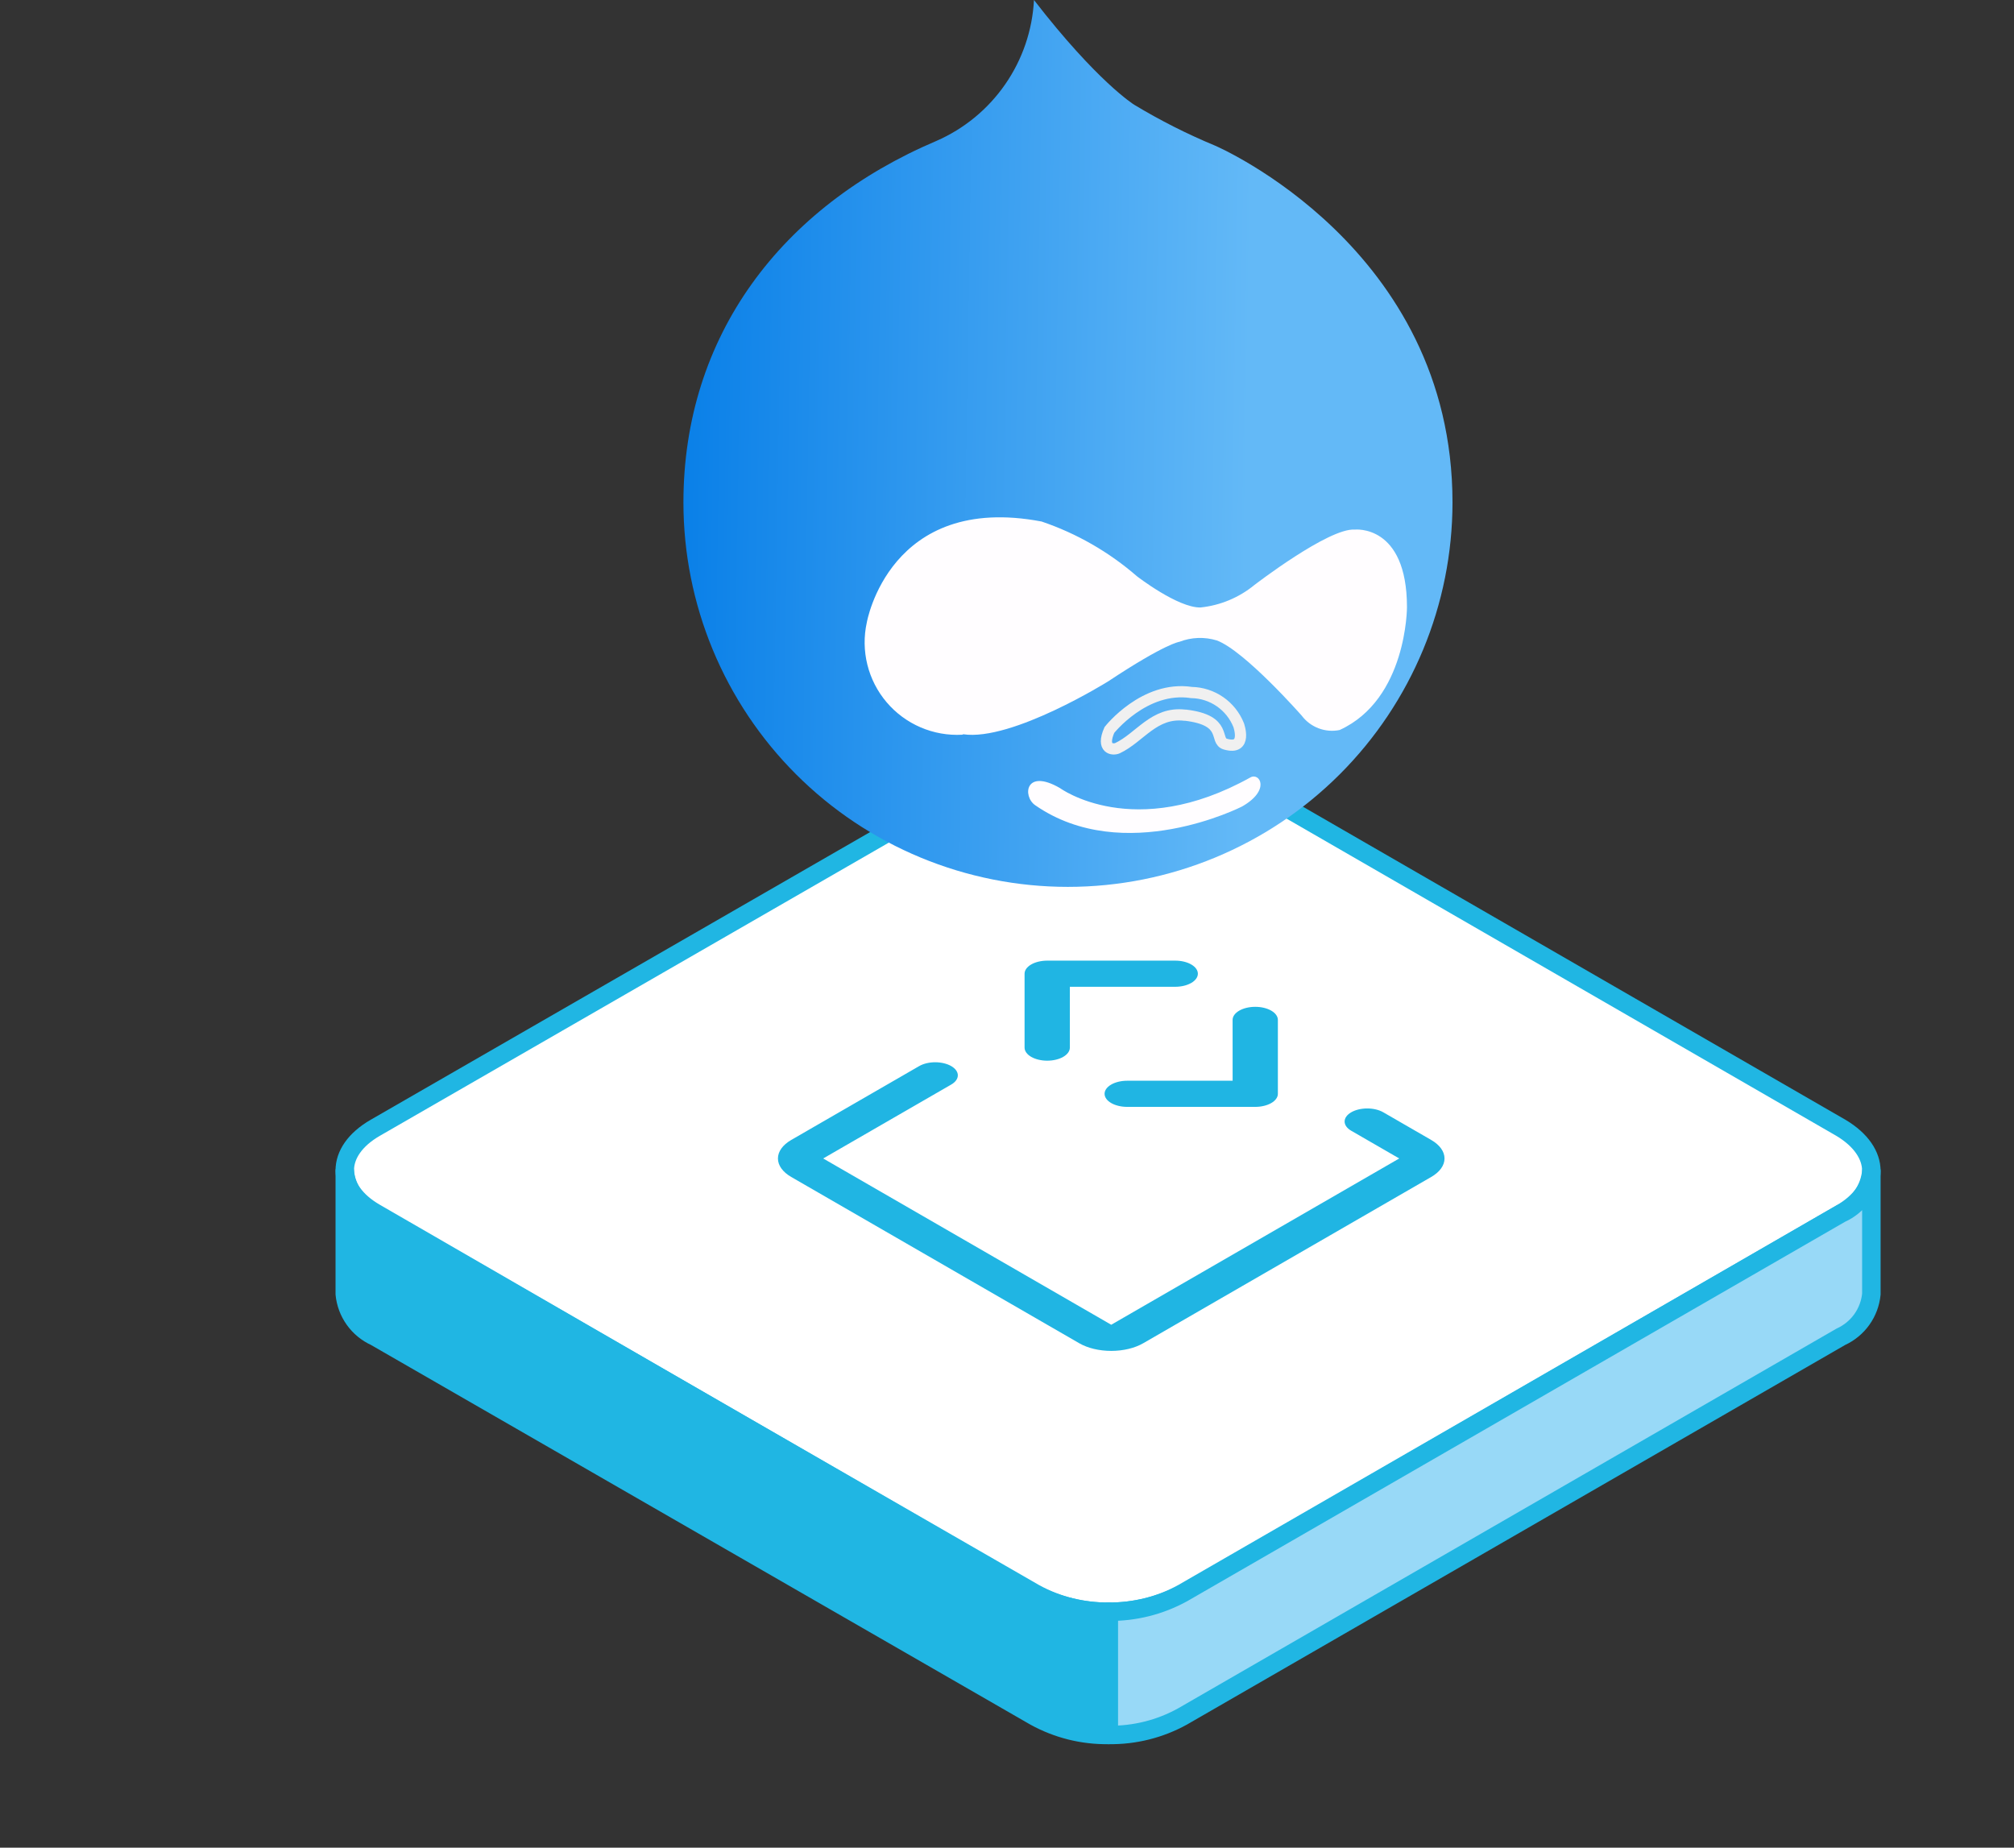
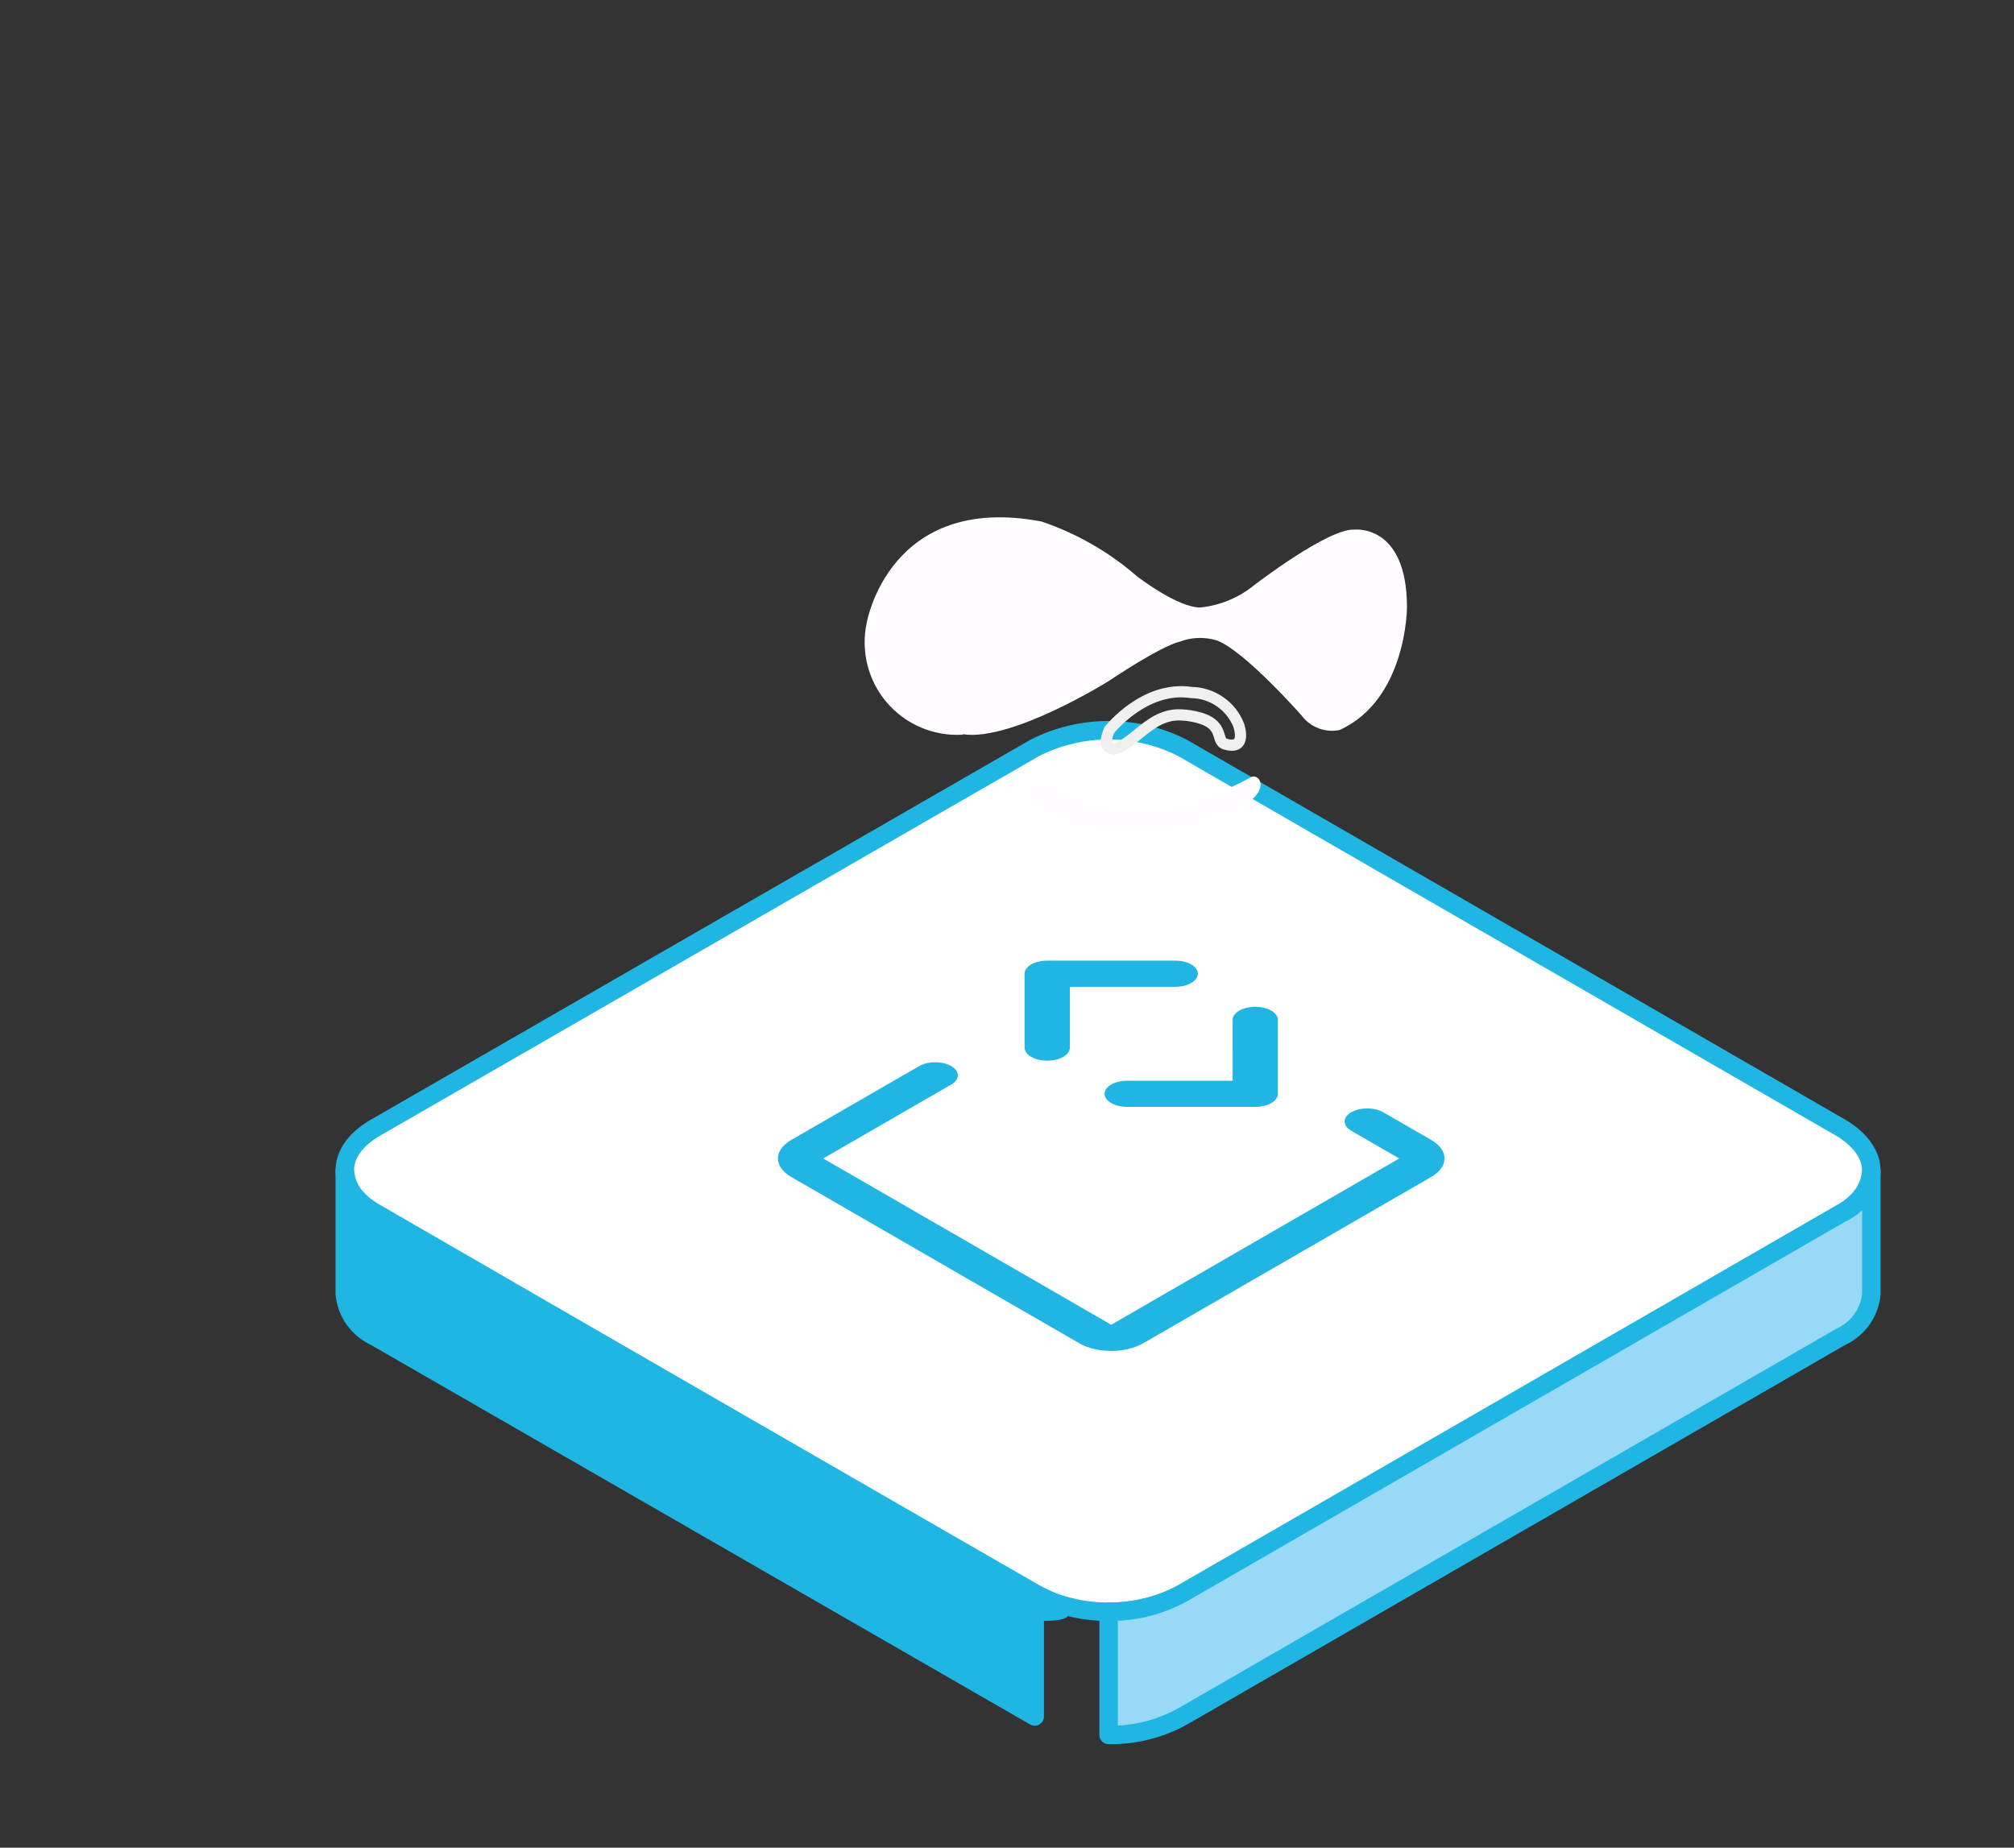
<svg xmlns="http://www.w3.org/2000/svg" fill="none" viewBox="0 0 109 100" height="100" width="109">
  <rect x="0" y="0" width="109" height="100" fill="#333333" stroke="none" />
  <path stroke-linejoin="round" stroke-linecap="round" stroke="#20B6E3" fill="white" d="M99.63 61.039L64 40.479C62.761 39.849 61.39 39.521 60 39.521C58.61 39.521 57.239 39.849 56 40.479L20.31 61.039C18.11 62.309 18.11 64.369 20.31 65.639L56 86.269C57.238 86.903 58.609 87.234 60 87.234C61.391 87.234 62.762 86.903 64 86.269L99.63 65.679C101.83 64.409 101.83 62.349 99.63 61.039Z" />
  <path fill="#20B5E3" d="M55.451 56.699L55.451 52.699C55.451 52.606 55.483 52.514 55.544 52.429C55.606 52.343 55.696 52.265 55.81 52.199C55.924 52.133 56.059 52.081 56.208 52.046C56.356 52.01 56.516 51.992 56.677 51.992L63.605 51.992C63.93 51.992 64.242 52.066 64.471 52.199C64.701 52.332 64.83 52.512 64.83 52.699C64.83 52.887 64.701 53.067 64.471 53.2C64.242 53.332 63.93 53.407 63.605 53.407L57.901 53.406L57.902 56.699C57.902 56.887 57.773 57.067 57.543 57.2C57.313 57.332 57.002 57.407 56.677 57.407C56.352 57.407 56.04 57.332 55.81 57.2C55.58 57.067 55.451 56.887 55.451 56.699ZM59.781 59.199C59.781 59.292 59.813 59.384 59.874 59.47C59.936 59.556 60.026 59.634 60.14 59.7C60.254 59.766 60.389 59.818 60.538 59.853C60.687 59.889 60.846 59.907 61.007 59.907L67.935 59.907C68.096 59.907 68.255 59.889 68.404 59.853C68.553 59.818 68.688 59.766 68.802 59.7C68.916 59.634 69.006 59.556 69.067 59.47C69.129 59.384 69.161 59.292 69.16 59.199L69.16 55.199C69.16 55.012 69.031 54.832 68.802 54.699C68.572 54.566 68.26 54.492 67.935 54.492C67.61 54.492 67.298 54.566 67.069 54.699C66.839 54.832 66.71 55.012 66.71 55.199L66.711 58.492L61.007 58.492C60.846 58.492 60.687 58.51 60.538 58.546C60.389 58.581 60.254 58.633 60.14 58.699C60.026 58.765 59.936 58.843 59.874 58.929C59.813 59.014 59.781 59.106 59.781 59.199ZM77.461 61.699L74.863 60.199C74.634 60.067 74.322 59.992 73.997 59.992C73.672 59.992 73.361 60.067 73.131 60.199C72.901 60.332 72.772 60.512 72.772 60.699C72.772 60.887 72.901 61.067 73.131 61.199L75.729 62.699L60.141 71.699L44.552 62.699L51.481 58.699C51.71 58.567 51.839 58.387 51.839 58.199C51.839 58.012 51.71 57.832 51.481 57.699C51.251 57.567 50.939 57.492 50.614 57.492C50.29 57.492 49.978 57.567 49.748 57.699L42.82 61.699C42.361 61.965 42.103 62.324 42.103 62.699C42.103 63.075 42.361 63.434 42.82 63.699L58.409 72.699C58.868 72.965 59.491 73.114 60.141 73.114C60.791 73.114 61.413 72.965 61.873 72.699L77.461 63.699C77.921 63.434 78.179 63.075 78.179 62.699C78.179 62.324 77.921 61.965 77.461 61.699Z" />
  <path stroke-linejoin="round" stroke-linecap="round" stroke="#20B6E3" fill="#98D9F7" d="M101.28 70.039C101.232 70.535 101.054 71.009 100.764 71.415C100.475 71.82 100.083 72.142 99.63 72.349L64 92.899C62.777 93.576 61.398 93.921 60 93.899V87.229C61.397 87.245 62.775 86.901 64 86.229L99.63 65.679C100.085 65.477 100.477 65.157 100.767 64.753C101.057 64.349 101.234 63.874 101.28 63.379V70.039Z" />
-   <path stroke-linejoin="round" stroke-linecap="round" stroke="#20B6E3" fill="#20B6E3" d="M18.66 70.039C18.708 70.535 18.886 71.009 19.176 71.415C19.465 71.82 19.857 72.142 20.31 72.349L56 92.899C57.223 93.576 58.602 93.921 60 93.899V87.229C58.603 87.247 57.225 86.902 56 86.229L20.31 65.679C19.854 65.478 19.461 65.159 19.171 64.755C18.88 64.35 18.704 63.875 18.66 63.379V70.039Z" />
-   <path fill="url(#paint0_linear_304_9678)" d="M55.96 0C59.381 4.421 61.356 5.652 61.389 5.672C62.789 6.517 64.251 7.256 65.762 7.883C65.814 7.905 78.611 13.4 78.611 27.194C78.608 32.713 76.413 38.005 72.51 41.906C68.606 45.808 63.313 48 57.794 48C55.062 48 52.356 47.462 49.832 46.416C47.308 45.37 45.014 43.838 43.082 41.906C41.15 39.974 39.618 37.68 38.572 35.156C37.527 32.632 36.988 29.927 36.988 27.194C36.988 18.194 42.272 11.199 50.677 7.628C52.179 6.973 53.469 5.912 54.402 4.564C55.336 3.217 55.875 1.637 55.96 0Z" />
+   <path stroke-linejoin="round" stroke-linecap="round" stroke="#20B6E3" fill="#20B6E3" d="M18.66 70.039C18.708 70.535 18.886 71.009 19.176 71.415C19.465 71.82 19.857 72.142 20.31 72.349L56 92.899V87.229C58.603 87.247 57.225 86.902 56 86.229L20.31 65.679C19.854 65.478 19.461 65.159 19.171 64.755C18.88 64.35 18.704 63.875 18.66 63.379V70.039Z" />
  <path fill="#FFFDFF" d="M56.022 43.578C55.329 43.093 55.487 41.562 57.37 42.655C57.37 42.655 61.366 45.595 67.681 42.072C68.179 41.805 68.775 42.765 67.22 43.651C67.22 43.651 60.831 46.919 56.022 43.578Z" />
  <path stroke-miterlimit="10" stroke-width="0.607" stroke="#F0F0F0" d="M64.171 38.708C66.491 38.987 65.689 40.104 66.321 40.274C67.535 40.627 67.037 39.242 67.037 39.242C66.832 38.73 66.481 38.29 66.027 37.977C65.574 37.664 65.038 37.491 64.487 37.481C61.936 37.092 60.041 39.509 60.041 39.509C59.58 40.554 60.236 40.602 60.479 40.493C61.693 39.922 62.458 38.513 64.122 38.708H64.171Z" />
  <path fill="#FFFDFF" d="M52.074 39.765C51.303 39.807 50.533 39.671 49.824 39.366C49.115 39.062 48.486 38.597 47.986 38.009C47.486 37.421 47.129 36.725 46.943 35.976C46.757 35.227 46.746 34.446 46.912 33.692C46.912 33.692 48.127 26.659 56.373 28.226C58.27 28.87 60.023 29.876 61.535 31.19C61.535 31.19 63.746 32.902 64.973 32.878C66.042 32.767 67.056 32.345 67.888 31.663C67.888 31.663 71.908 28.566 73.317 28.663C73.317 28.663 76.147 28.348 76.147 32.866C76.147 32.866 76.147 37.846 72.503 39.51C72.122 39.588 71.727 39.556 71.364 39.418C71.001 39.281 70.684 39.043 70.45 38.732C70.45 38.732 67.377 35.234 65.859 34.663C65.194 34.459 64.48 34.485 63.831 34.736C63.831 34.736 63.078 34.821 59.981 36.874C59.981 36.874 54.77 40.129 52.135 39.74L52.074 39.765Z" />
  <defs>
    <linearGradient gradientUnits="userSpaceOnUse" y2="27.494" x2="67.5" y1="26.994" x1="37" id="paint0_linear_304_9678">
      <stop stop-color="#0A80E8" />
      <stop stop-color="#63B9F7" offset="1" />
    </linearGradient>
  </defs>
</svg>